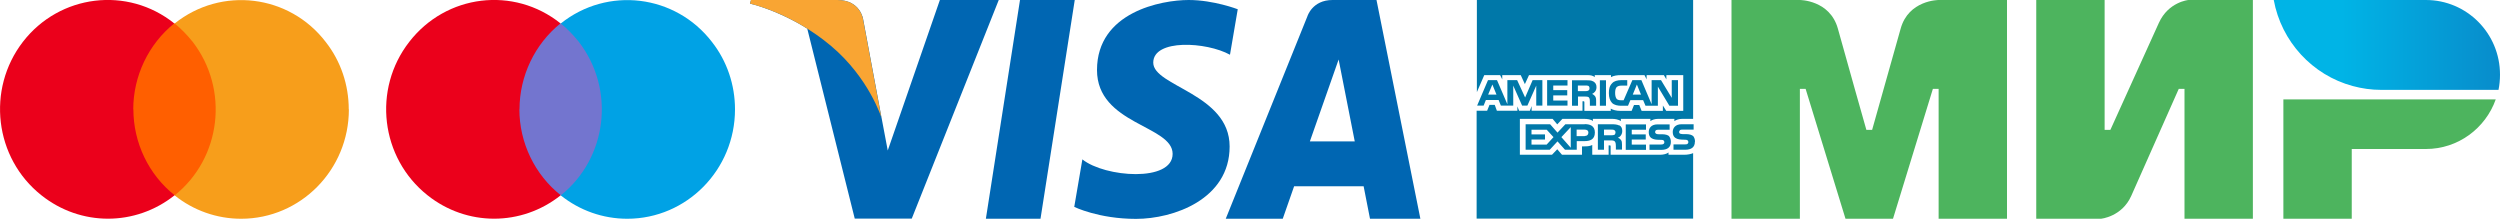
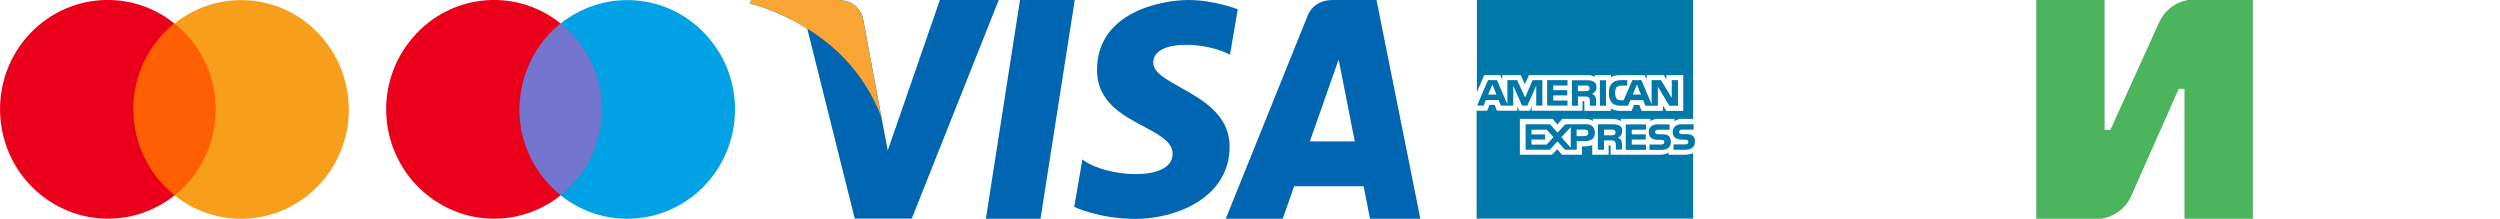
<svg xmlns="http://www.w3.org/2000/svg" id="a" viewBox="0 0 200 17.5">
  <defs>
    <style>.k{fill:#0078a9;}.k,.l,.m,.n,.o,.p,.q,.r,.s,.t{stroke-width:0px;}.k,.r,.t{fill-rule:evenodd;}.l{fill:#f9a533;}.m{fill:#0066b2;}.n{fill:#eb001b;}.o{fill:#f79e1b;}.p{fill:#ff5f00;}.q{fill:#7375cf;}.r{fill:url(#i);}.s{fill:#00a2e5;}.t{fill:#4db45e;}</style>
    <linearGradient id="i" x1="181.91" y1="135.35" x2="200" y2="135.35" gradientTransform="translate(0 138.95) scale(1 -1)" gradientUnits="userSpaceOnUse">
      <stop offset=".3" stop-color="#00b4e6" />
      <stop offset="1" stop-color="#088ccb" />
    </linearGradient>
  </defs>
  <rect class="p" x="10.18" y="1.87" width="7.54" height="13.75" />
  <path class="n" d="m10.66,8.75c0-2.67,1.22-5.22,3.28-6.88C10.21-1.12,4.77-.46,1.83,3.35-1.09,7.14-.45,12.64,3.31,15.62c3.14,2.5,7.52,2.5,10.66,0-2.08-1.65-3.3-4.2-3.3-6.88Z" />
  <path class="o" d="m27.91,8.75c0,4.83-3.86,8.75-8.62,8.75-1.94,0-3.81-.66-5.32-1.87,3.74-2.99,4.38-8.48,1.44-12.29-.43-.53-.91-1.04-1.44-1.46,3.74-2.99,9.17-2.33,12.09,1.48,1.2,1.53,1.84,3.43,1.84,5.39Z" />
  <g id="b">
-     <path id="c" class="t" d="m155.09,0h0S152.68,0,152.05,2.3c-.59,2.11-2.23,7.93-2.28,8.09h-.46s-1.69-5.95-2.28-8.1C146.39,0,143.99,0,143.99,0h-5.47v17.5h5.47V7.11h.46l3.19,10.39h3.8l3.19-10.39h.46v10.39h5.47V0h-5.47Z" />
-   </g>
+     </g>
  <g id="d">
    <path id="e" class="t" d="m175.07,0s-1.6.15-2.36,1.83l-3.88,8.56h-.46V0h-5.47v17.5h5.17s1.68-.15,2.43-1.83l3.8-8.56h.46v10.39h5.47V0h-5.17Z" />
  </g>
  <g id="f">
-     <path id="g" class="t" d="m182.67,7.95v9.55h5.47v-5.58h5.93c2.58,0,4.77-1.66,5.59-3.97h-16.99Z" />
-   </g>
+     </g>
  <g id="h">
-     <path id="j" class="r" d="m194.07,0h-12.17c.61,3.33,3.09,6.01,6.31,6.88h0c.73.2,1.5.31,2.29.31h9.38c.08-.4.12-.8.12-1.22C200,2.67,197.35,0,194.07,0Z" />
-   </g>
+     </g>
  <rect class="q" x="41.08" y="1.87" width="7.55" height="13.75" />
  <path class="n" d="m41.56,8.75c0-2.67,1.22-5.22,3.28-6.88-3.74-2.99-9.15-2.33-12.1,1.48-2.95,3.79-2.3,9.28,1.46,12.27,3.14,2.5,7.52,2.5,10.66,0-2.08-1.65-3.31-4.2-3.31-6.88Z" />
  <path class="s" d="m58.8,8.75c0,4.83-3.86,8.75-8.62,8.75-1.94,0-3.81-.66-5.32-1.87,3.74-2.99,4.38-8.48,1.44-12.29-.43-.53-.91-1.04-1.44-1.46,3.74-2.99,9.17-2.33,12.1,1.48,1.2,1.53,1.84,3.43,1.84,5.39Z" />
  <polygon class="m" points="83.24 17.5 78.87 17.5 81.6 0 85.98 0 83.24 17.5" />
  <path class="m" d="m109.61,17.5h4.02L110.12,0h-3.52C104.98,0,104.59,1.31,104.59,1.31l-6.53,16.19h4.56l.91-2.6h5.56l.51,2.6Zm-4.82-6.19l2.3-6.55,1.29,6.55h-3.59Z" />
  <path class="m" d="m98.4,4.37l.62-3.63S97.1,0,95.09,0C92.92,0,87.76.96,87.76,5.6c0,4.37,6.05,4.42,6.05,6.71s-5.43,1.88-7.22.44l-.65,3.8s1.95.96,4.94.96,7.49-1.56,7.49-5.79-6.11-4.8-6.11-6.71c0-1.91,4.26-1.67,6.14-.63Z" />
  <path class="m" d="m75.19,0l-4.17,12.04-.49-2.59h0l-1.47-7.87S68.87,0,66.98,0h-6.9l-.08.29s2.11.46,4.58,2l3.8,15.2h4.56L79.9,0S75.19,0,75.19,0Z" />
  <path class="l" d="m70.52,9.45l-1.47-7.87S68.87,0,66.98,0h-6.9l-.08.29s3.32.72,6.49,3.39c3.04,2.56,4.03,5.75,4.03,5.75Z" />
  <path class="k" d="m135.59,11.34c0,.43-.28.64-.77.64h-.94v-.43h.94c.09,0,.16-.01.19-.05.03-.03.06-.08.06-.13,0-.06-.03-.12-.06-.14-.03-.03-.08-.05-.17-.05-.45-.01-1.02.01-1.02-.63,0-.29.19-.61.7-.61h.97v.43h-.89c-.09,0-.15,0-.19.03-.04.05-.08.09-.08.16,0,.08.04.12.1.14.06.01.12.03.19.03h.27c.27,0,.45.06.57.16.08.11.14.24.14.44h0Zm-2.05-.44c-.12-.1-.3-.16-.57-.16h-.27c-.07,0-.13-.01-.19-.03-.05-.02-.1-.07-.1-.14,0-.07.01-.11.08-.16.04-.03.1-.03.19-.03h.89v-.43h-.97c-.52,0-.7.32-.7.61,0,.65.57.62,1.02.63.09,0,.14.01.17.05.03.02.06.08.06.14,0,.05-.03.1-.06.13-.04.03-.1.05-.19.05h-.94v.43h.94c.49,0,.77-.21.77-.64,0-.2-.06-.34-.14-.44h0Zm-1.86.67h-1.14v-.41h1.12v-.41h-1.12v-.37h1.14v-.43h-1.62v2.04h1.62v-.42h0Zm-2.14-1.53c-.16-.08-.35-.1-.6-.1h-1.11v2.04h.49v-.75h.52c.17,0,.27.01.35.09.08.1.08.28.08.41v.24h.49v-.4c0-.18-.01-.27-.08-.37-.04-.06-.13-.14-.25-.18.14-.05.35-.22.35-.54,0-.24-.08-.37-.24-.46h0Zm-2.76-.1h-1.55l-.63.67-.59-.67h-1.96v2.04h1.93l.62-.67.6.67h.94v-.69h.61c.42,0,.84-.11.84-.69,0-.56-.43-.67-.81-.67h0Zm2.36.85c-.08.03-.14.03-.23.03h-.59s0-.45,0-.45h.59c.09,0,.17,0,.23.04.06.03.1.09.1.18,0,.09-.04.16-.1.21h0Zm-2.36.1h-.65v-.52h.65c.17,0,.29.07.29.24s-.11.27-.29.27h0Zm-1.87.08l.75-.8v1.65l-.75-.85h0Zm-1.18.6h-1.21v-.41h1.08v-.41h-1.08v-.37h1.22l.54.59-.55.6h0Zm10.52-3.11h-.7l-.92-1.53v1.53h-.99l-.19-.45h-1.02l-.19.45h-.57c-.23,0-.54-.05-.71-.23-.16-.18-.25-.41-.25-.78,0-.3.04-.58.27-.8.14-.16.41-.24.74-.24h.46v.44h-.46c-.17,0-.28.03-.38.11-.09.09-.13.25-.13.47s.04.38.13.49c.07.07.2.1.33.1h.22l.7-1.61h.72l.82,1.93v-1.93h.75l.86,1.42v-1.42h.5v2.04h0Zm-5.77-2.04h-.49v2.04h.49v-2.04h0Zm-1.03.09c-.16-.09-.33-.09-.58-.09h-1.11v2.04h.48v-.74h.52c.17,0,.29.01.36.08.08.11.07.28.07.4v.26h.5v-.4c0-.18-.02-.27-.09-.37-.04-.06-.13-.13-.23-.18.14-.06.35-.22.35-.54,0-.24-.1-.36-.26-.46h0Zm-2.05,1.53h-1.14v-.41h1.12v-.42h-1.12v-.37h1.14v-.43h-1.63v2.04h1.63v-.42h0Zm-1.99-1.63h-.8l-.6,1.39-.64-1.39h-.78v1.93l-.83-1.93h-.72l-.87,2.04h.52l.18-.45h1.02l.18.45h.99v-1.6l.71,1.6h.42l.71-1.6v1.6h.49v-2.04h0Zm7.87,1.16l-.33-.81-.33.81h.67Zm-4.21-.33c-.08.05-.14.05-.24.05h-.6v-.45h.6c.08,0,.18,0,.24.03.06.04.09.1.09.19,0,.09-.03.16-.09.18h0Zm-8.02.33l.34-.81.33.81h-.67ZM135.47,0h-17.32v7.37l.59-1.36h1.27l.17.34v-.34h1.48l.33.72.33-.72h4.71c.22,0,.41.04.55.16v-.16h1.3v.16c.21-.12.49-.16.81-.16h1.87l.17.34v-.34h1.38l.2.34v-.34h1.35v2.86h-1.36l-.27-.43v.43h-1.7l-.19-.47h-.42l-.19.47h-.89c-.35,0-.61-.08-.78-.18v.18h-2.11v-.66c0-.09-.01-.11-.08-.11h-.07v.76h-4.07v-.37l-.14.37h-.86l-.14-.35v.35h-1.64l-.17-.47h-.42l-.19.47h-.84v8.63h17.32v-5.24c-.18.08-.45.13-.7.13h-1.27v-.18c-.14.11-.41.18-.65.18h-3.98v-.66c0-.09-.02-.09-.09-.09h-.07v.75h-1.31v-.78c-.22.11-.46.11-.68.11h-.14v.67h-1.6l-.38-.44-.42.44h-2.57v-2.87h2.62l.37.44.41-.44h1.76c.2,0,.54.03.68.18v-.18h1.57c.16,0,.46.03.67.18v-.18h2.36v.18c.14-.11.38-.18.6-.18h1.32v.18c.14-.1.35-.18.61-.18h.89V0h0Z" />
</svg>